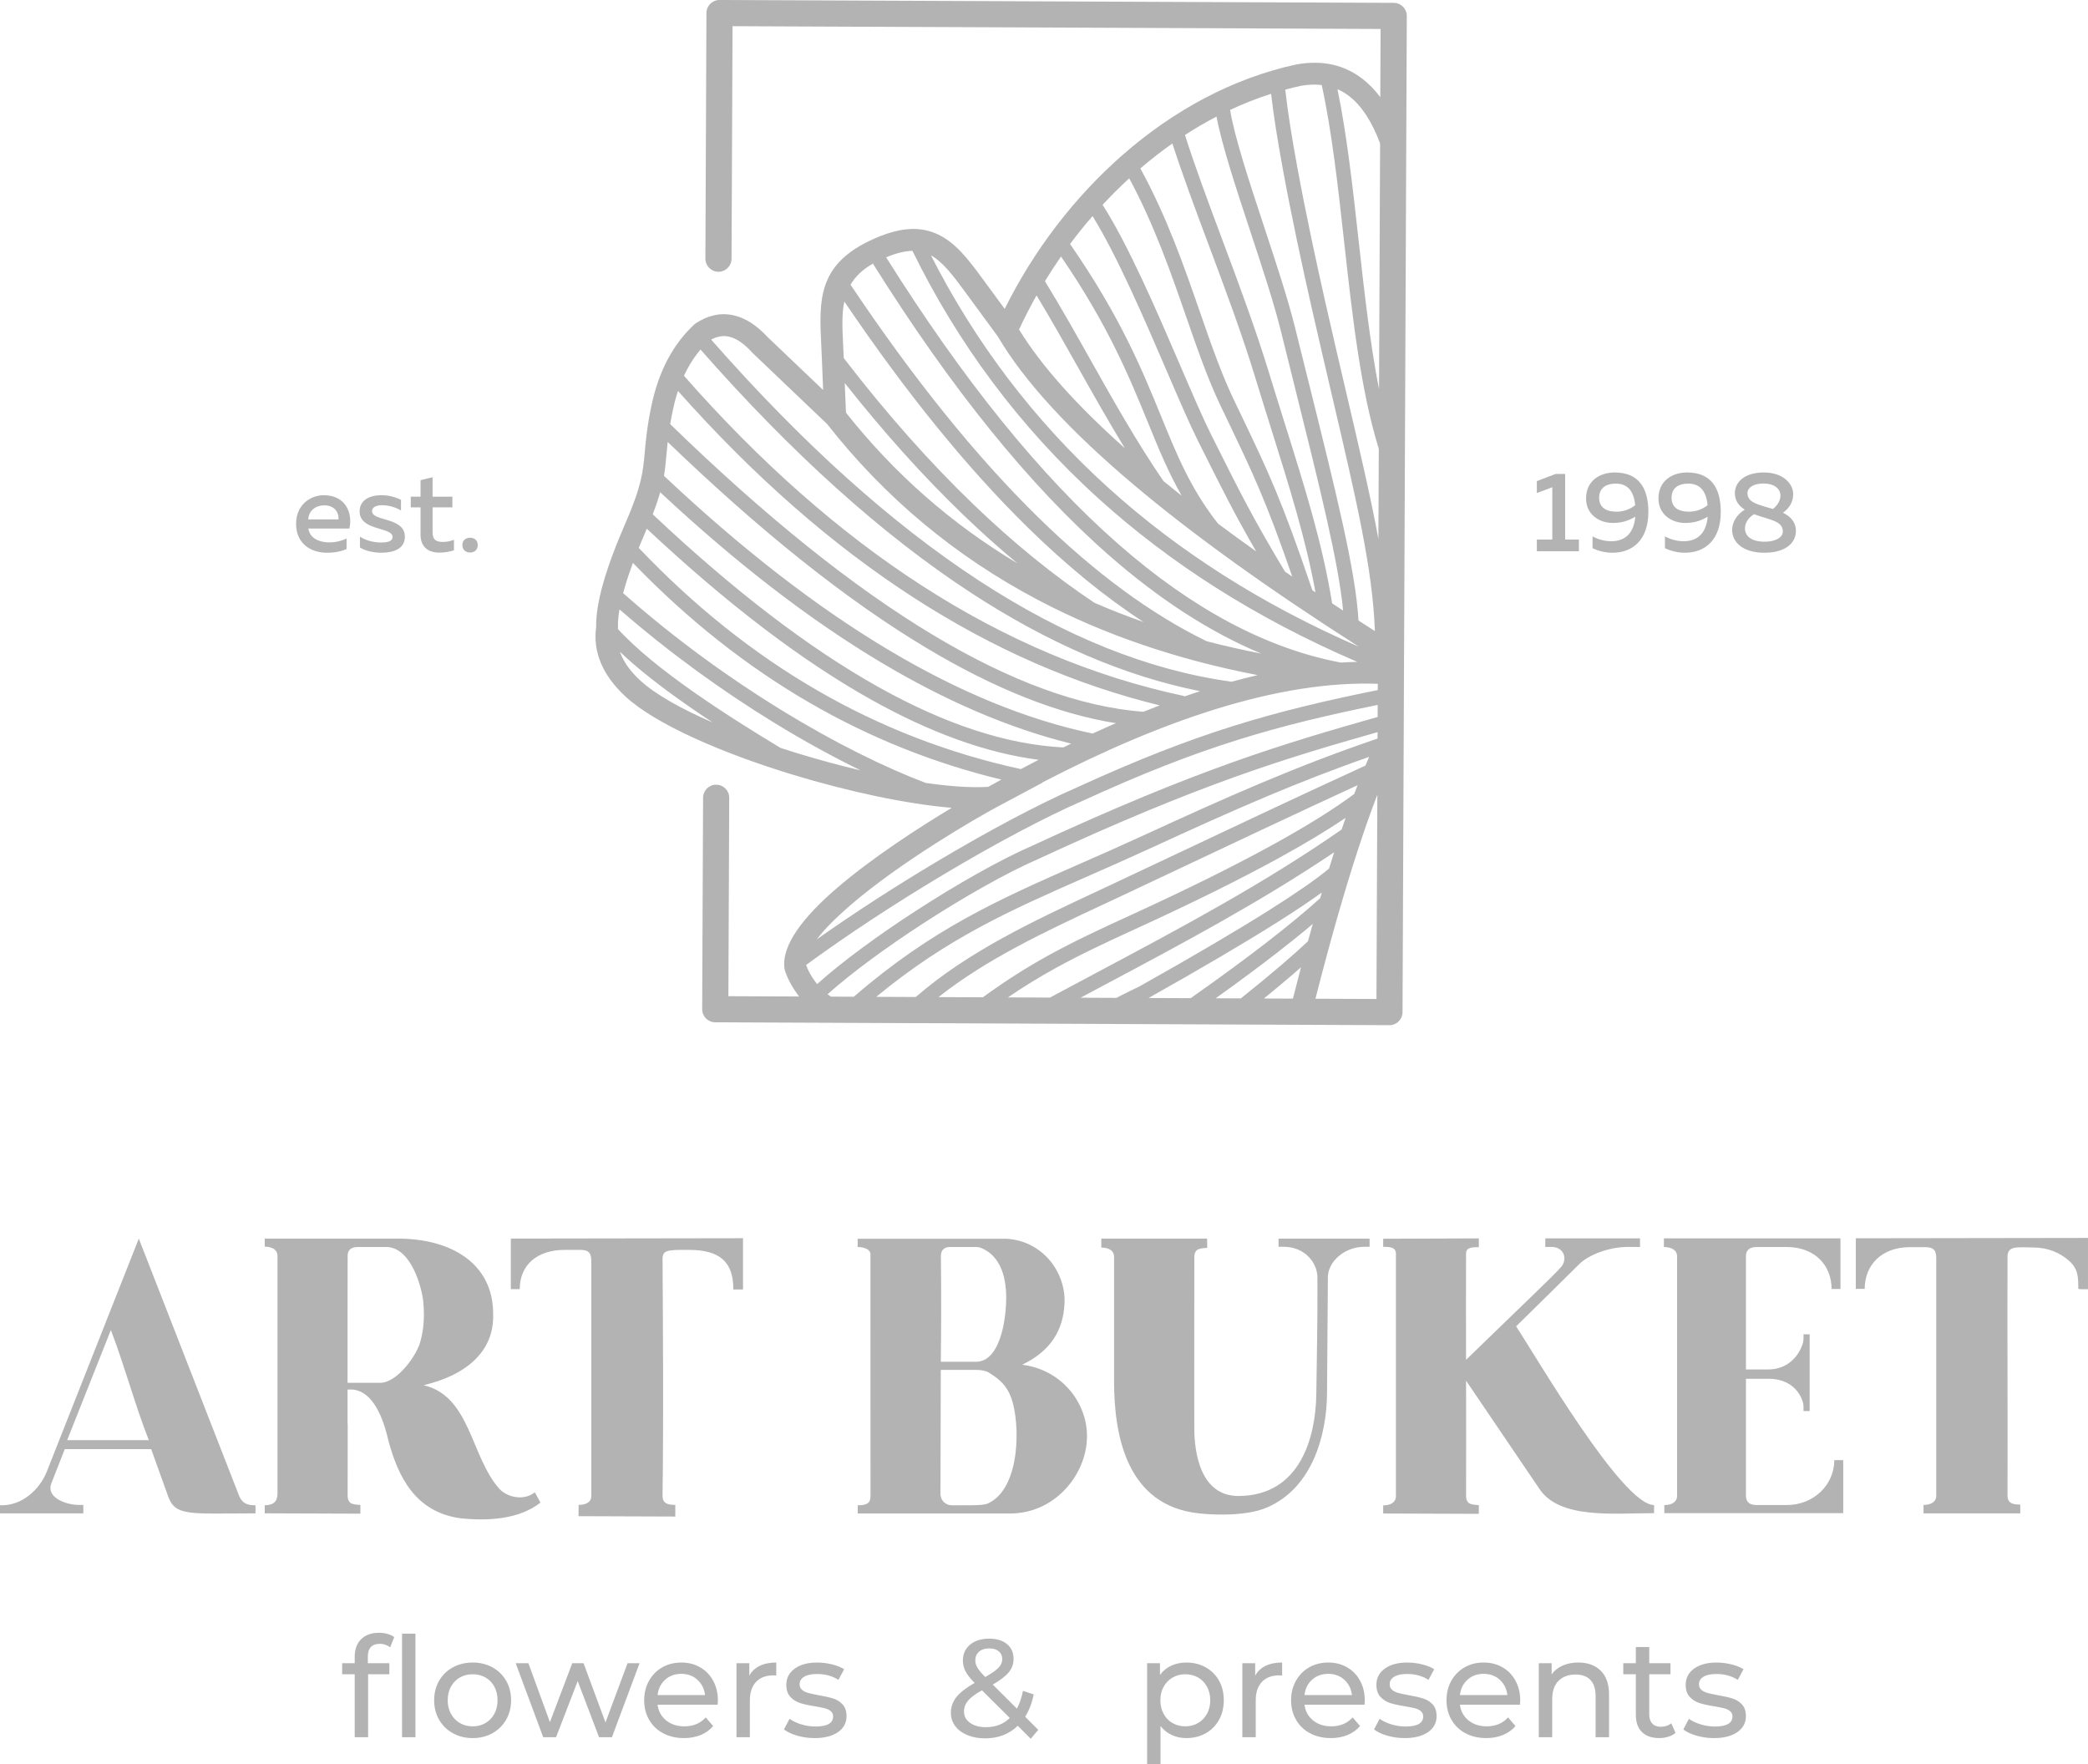
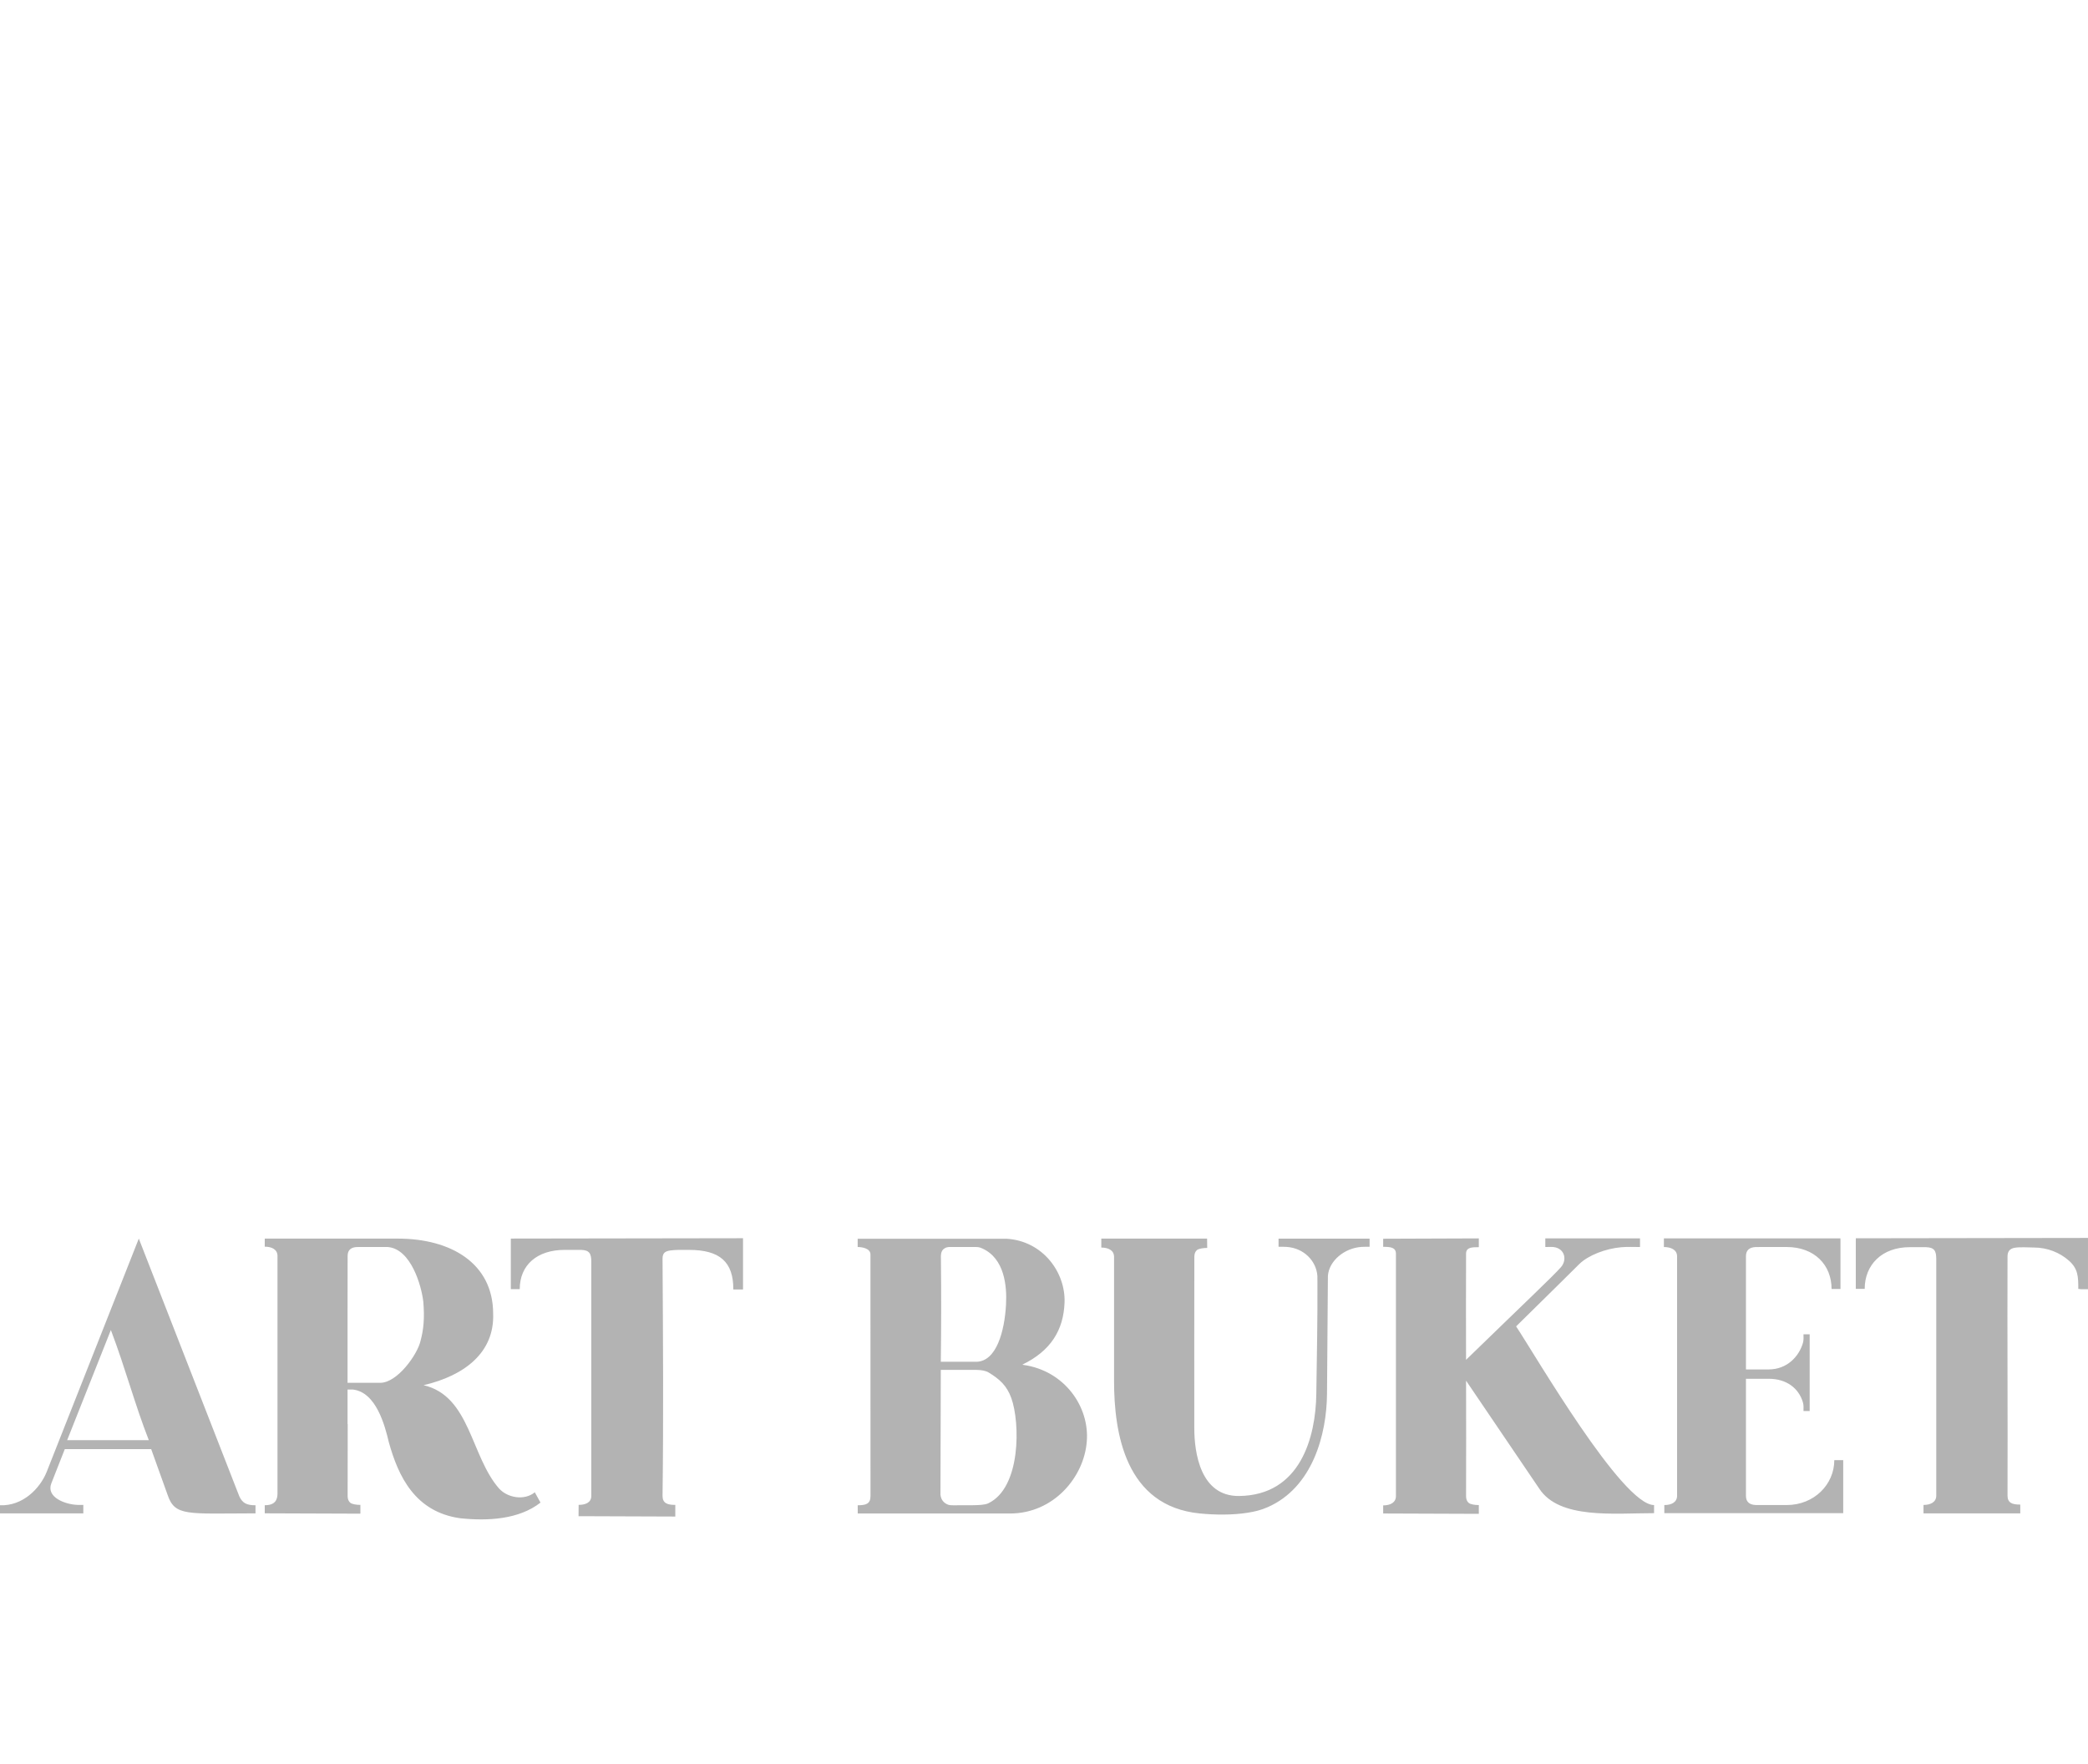
<svg xmlns="http://www.w3.org/2000/svg" xml:space="preserve" width="31.85mm" height="26.912mm" version="1.1" style="shape-rendering:geometricPrecision; text-rendering:geometricPrecision; image-rendering:optimizeQuality; fill-rule:evenodd; clip-rule:evenodd" viewBox="0 0 2742.99 2317.71">
  <defs>
    <style type="text/css"> .fil0 {fill:#B3B3B3} .fil1 {fill:#B3B3B3;fill-rule:nonzero} </style>
  </defs>
  <g id="Layer_x0020_1">
    <g id="_1437531070784">
      <path class="fil0" d="M-0 1988.02l0 -10.64c29.57,1.21 52.46,-21.67 61.35,-43.89l121 -306.41c87.91,225.43 131.87,338.15 131.87,338.15 4.24,9.72 10.46,12.2 21.44,12.15l0 10.64c-89.66,0.14 -105.86,4.19 -115.47,-24.27l-21.58 -60.13 -113.48 0 -17.66 44.89c-7.25,18.44 18.33,27.87 34.34,28.38 3.08,0.09 5.67,0 7.65,0 0,1.04 0,10.09 0,11.14 -34.9,0 -74.57,0 -109.46,0zm1568.94 -111.99c-0.06,-41 -0.09,-184.14 0.06,-225.14 0.04,-4.01 1.23,-6.92 3.51,-8.8 2.3,-1.88 8.8,-2.78 13.39,-2.78l-0.16 -12.23 -137.95 0c-0.34,0 -0.68,0 -1.02,0l0 11.78c9.43,0 16.66,3.75 16.76,12.03l0 0.57c0,55.42 0,107.09 0,162.53 0,68.44 14.81,164.6 112.78,174.17 20.02,1.96 42.8,2.2 62.55,-0.93 9.56,-1.5 17.57,-3.44 26.22,-7.22 59.24,-25.8 77.81,-95.48 78.21,-149.15 0.38,-49.99 0.8,-96.24 1.11,-146.22l0.07 -8.56c1.36,-19.52 21.34,-36.5 43.99,-38.08 2.57,-0.17 7.73,-0.23 10.77,-0.22 0,-1.25 0,-9.4 0,-10.64l-119.6 0c0,1.25 0,9.4 0,10.64 3.03,-0.02 8.2,0.04 10.77,0.22 22.64,1.57 38.87,18.55 40.23,38.08l0.07 8.46c0.28,47.35 -0.78,98.15 -1.47,146.62 -0.79,56.78 -20.88,133.16 -101.47,134.04 -50.74,0.55 -58.82,-56.7 -58.82,-89.16zm957.98 111.98c0.34,0 0.68,0 1.02,0l124.53 0.02 1.54 0.01 0 -11.55 -0.52 -0.01c-9.85,0 -16.14,-2.17 -16.23,-11.57 0.38,-107.48 -0.39,-207.06 0,-314.54 0.06,-5.98 2.61,-10.2 9.72,-11.3 7.79,-1.15 17.55,-0.28 24.73,-0.28 17.95,0 34.35,6.71 46.28,17.31 12.07,10.72 12.25,21.25 12.25,37.03l3.76 0.45 8.97 0 0 -67.37 -304.94 0.45 -0.09 3.75 0 0 0 62.72 11.7 0c0,-31.64 22.66,-54.78 59.05,-54.78 18.63,0.01 21.22,0.01 21.63,0.01 10.97,0.34 13.33,5 13.33,15.63l0 0 0 148.17 0 3.04 0 156.1 0 0 0 3.06 0 0.56c-0.09,8.29 -7.32,12.03 -16.75,12.03l0 11.08zm-1766.87 3.73c0.34,0 0.69,0 1.02,0l124.54 0.45 1.53 0.01 0 -15.31 -0.51 0c-9.85,0 -16.15,-2.19 -16.25,-11.58 1.34,-106.41 0.64,-203.2 0,-311.82 0.08,-6.57 2.35,-9.61 9.72,-10.76 7.8,-1.14 17.56,-0.83 24.74,-0.83 41.11,0 58.53,16.06 58.53,51.61l0 0.45 12.73 0 0 -67.38 -304.94 0.46 -0.09 0 0 66.48 11.7 0c0,-31.62 22.67,-51.62 59.05,-51.62 18.64,0 21.23,0.01 21.63,0.01 10.97,0.34 13.34,5 13.33,15.62l0.01 0 0 145.02 0 3.03 -0.01 156.11 0.01 3.06 0 0.56c-0.09,8.29 -7.21,11.57 -16.64,11.57l-0.12 14.86zm-412.25 -3.75c0.34,0 0.68,0 1.02,0l123.09 0.44 1.52 0 0 -11.54 -0.51 0c-4.58,0 -10.42,-0.9 -12.72,-2.78 -2.29,-1.89 -3.48,-4.78 -3.52,-8.8 0.11,-31.56 0.13,-63.1 0.1,-94.66l-0.21 0 0 -45.28c2.31,0 4.62,0 6.93,0 30.9,3.37 42.32,48.15 47.27,69.09 12.51,45.09 34.47,91.58 93.64,99.97 36.15,3.82 77.19,1.74 105.65,-20.55l-7.5 -13.53c-13.72,11.26 -35.58,7.29 -46.75,-4.74 -37.59,-42.61 -37.9,-121.67 -99.35,-135.95 53.7,-12.52 93.4,-42.85 91.39,-94.26 -0.24,-66.14 -55.8,-98.31 -125.21,-98.31l-51.75 -0.01c-43.05,0 -79.84,-0.03 -123.07,-0.03l-0.03 10.65c9.44,0 16.66,3.74 16.76,12.03l0 0.56 0 311.4 0 0c0,8.87 -3.29,15.65 -16.75,15.65l0 10.65zm108.77 -171.48l0 -78.49c-0.03,-30.69 -0.01,-57.62 0.1,-88.29 0.04,-4.01 1.23,-6.92 3.52,-8.8 2.03,-1.68 5,-2.69 8.84,-2.76l2 -0.03 38.39 0c30.72,2.51 44.36,51.3 46.71,72.04 1.71,20.9 0.5,35.82 -3.61,51 -3.88,17.91 -30.44,55.33 -52.94,55.33 -14.33,0 -28.67,0 -43.01,0zm1360.5 171.7c0.34,0 0.68,0 1.02,0l123.09 0.45 1.54 0 0 -11.55 -0.52 0c-4.59,0 -10.43,-0.9 -12.72,-2.79 -2.3,-1.88 -3.48,-4.78 -3.52,-8.8 0.19,-50.59 0.1,-101.2 0.01,-151.8l96.17 141.86c26.46,40.43 98.11,32.18 150.79,32.18 0,-1.27 0,-9.4 0,-10.65 -41.87,0 -155.75,-196.4 -181.23,-234.71 46.05,-45.07 75.43,-74.46 82.95,-81.83 12.03,-11.76 34.9,-20.34 54.95,-22.13 8.4,-0.75 16.83,-0.31 24.86,-0.31 0,-1.25 0,-10.08 0,-11.33 -39.46,0 -84.91,0 -124.38,0 0,1.25 0,10.08 0,11.33 5.62,0 9.65,-0.51 13.5,0.53 12.59,3.35 14.82,17 7.04,25.94 -9.93,11.41 -48.44,47.66 -124.69,121.76 -0.09,-49.5 -0.16,-90.04 0.03,-139.55 0.09,-8.1 7.16,-8.46 16.24,-8.46l0.52 0 0 -11.54 -124.63 0.45c-0.34,0 -0.67,0 -1.02,0l0 10.64c9.44,0 16.66,0.62 16.75,8.91l0 0.56 0 3.05 0 0 0 152.34 0 3.05 0 156.1 0 0 0 3.05 0 0.56c-0.09,8.29 -7.31,12.03 -16.75,12.03l0 10.66zm108.87 -196.87l0 -0.15 0 -0.23 0 -0.22 0 -0.21 0 -0.06 0 -0.13 0 -0.16 0 -0.01 0 -0.16 0 -0.08 0 -0.06 0 -0.13 0 -0.07 0 -0.03 0 -0.09 0 -0.12 0 -0.02 0 -0.03 0 1.95 0 -1.78 0 -0.14 0 1.92zm0 -0.73l0 -0.08 0 0.08zm0 -0.27l0 0 0 0zm0 -0.28l0 -0.05 0 0.05zm0 -0.26l0 -0.06 0 0.06zm0 -0.41l0 -0.03 0 -0.01 0 -0.01 0 -0.01 0 -0.02 0 -0.02 0 -0.11 0 -0.11 0 -0.09 0 -0.02 0 -0.11 0 -0.1 -0.01 -0.1 0 -0.11 0 -0.09 0 -0.09 0 -0.09 0 -0.1 0 -0.09 0 -0.09 0 -0.08 0 -0.09 0 -0.09 0 -0.08 0 -0.08 0 -0.08 0 -0.08 0 -0.07 0 -0.06 0 -0.07 0 -0.06 0 -0.05 0 -0.06 0 -0.07 0 -0.05 0 -0.04 0 -0.05 0 -0.04 0 -0.05 0 -0.03 0 -0.03 0 -0.04 0 -0.03 0 -0.03 0 -0.03 0 -0.03 0 -0.03 0 -0.03 0 -0.01 0 -0.03 0 -0.02 0 -0.01 0 -0.01 0 -0.01 0 -0.01 0 -0.01 0 0 0.01 3.03zm260.46 198.37c0.35,0 0.69,0 1.02,0l237.48 0 -3.49 0 0 -69.62 -11.7 0c0,31.62 -26.24,58.96 -62.63,58.96 -22.79,-0.01 -40.06,-0.01 -40.2,-0.01 -8.67,-0.3 -13.13,-4.05 -13.23,-11.98l0 -3.65 0 -150.23 30.01 0c23.37,0 39.33,12.51 44.77,30.78 1.2,4 0.82,7.45 0.82,11.57l8.11 0c0,-33.59 0,-67.17 0,-100.76l-8.11 0c0,4.13 0.38,7.57 -0.82,11.57 -5.43,18.28 -21.39,34.54 -44.77,34.54l-30.01 0 0 -145.16 0 -3.66c0.09,-7.92 4.56,-11.67 13.23,-11.96 0.15,-0.01 17.41,-0.02 40.2,-0.02 36.68,0 59.05,23.68 59.05,55.16l11.7 0 0 -62.73 0 0.01 -0.09 -3.76 -231.9 0 0 11.33c9.42,0 17.23,3.74 17.32,12.02l0 0.57 0 151.59 0 3.04c0,53.05 0,106.1 0,159.16l0 0.56c-0.09,8.29 -7.31,12.03 -16.75,12.03l0 10.66zm-1059.57 0.45c0.34,0 0.68,0 1.02,0 111.56,0 178.8,0 199.02,0 57.34,0 97.31,-47.93 100.82,-94.52 3.81,-45.64 -29.16,-93 -83.13,-100.66 -0.99,-0.27 -1.47,-0.4 -1.47,-0.4 37.16,-17.96 54.09,-45.23 55.4,-81.59 1.43,-39.38 -28.35,-80.99 -76.44,-83.78 -62.13,0 -128.84,0 -195.34,0l0 10.88c5.64,0 16.8,1.69 16.8,9.82 0.03,215.94 0.05,317 0.05,317 0.16,10.84 -6.27,12.42 -16.8,12.42l0.05 10.83zm155.36 -188.67c-30.84,0 -46.27,0 -46.27,0 -0.29,113.07 -0.45,163.76 -0.45,163.76 0.64,6.75 4.18,11.27 10.64,13.57 2.37,0.84 8.84,0.5 17.1,0.5 5.82,0 11.44,0.04 13.97,-0.02 8.54,-0.17 16.35,-0.28 21.19,-2.58 43.04,-20.59 41.8,-105.79 30.21,-138.12 -5.98,-16.68 -15.67,-25.04 -29.78,-33.66 -3.62,-2.21 -9.16,-3.37 -16.62,-3.46zm-46.26 -10.64c30.84,0 46.26,0 46.26,0 26.97,0 37.47,-40.55 39.4,-74.75 1.41,-25.26 -2.12,-60.78 -30.88,-74.01 -4.74,-2.18 -6.47,-2 -11.51,-2 -12.94,0 -22.14,0 -27.6,0 -4.38,0 -7.01,-0.51 -10.8,1.81 -5.49,3.37 -4.76,9.62 -4.7,15.54 0.5,47.2 0.4,86.22 -0.16,133.41zm-1040.43 102.99c-18.56,-47.3 -30.39,-93.46 -49.86,-144.71l-57.43 144.71 107.28 0z" />
-       <path class="fil1" d="M498.98 2159.4c-10.51,0 -15.77,5.68 -15.77,17.05l0 8.44 28.26 0 0 14.49 -27.9 0 0 82.73 -17.6 0 0 -82.73 -16.51 0 0 -14.49 16.51 0 0 -8.61c0,-9.67 2.82,-17.31 8.43,-22.93 5.63,-5.62 13.52,-8.44 23.67,-8.44 3.92,0 7.59,0.49 11.01,1.46 3.44,0.98 6.36,2.39 8.81,4.23l-5.32 13.38c-4.03,-3.06 -8.56,-4.58 -13.58,-4.58zm1752.54 123.83c-7.94,0 -15.59,-1.08 -22.93,-3.21 -7.34,-2.14 -13.08,-4.87 -17.24,-8.17l7.34 -13.93c4.27,3.06 9.48,5.5 15.59,7.34 6.11,1.83 12.29,2.76 18.53,2.76 15.42,0 23.12,-4.41 23.12,-13.21 0,-2.94 -1.04,-5.26 -3.12,-6.97 -2.08,-1.71 -4.68,-2.97 -7.79,-3.77 -3.12,-0.79 -7.55,-1.67 -13.3,-2.65 -7.83,-1.22 -14.22,-2.63 -19.18,-4.22 -4.94,-1.59 -9.2,-4.28 -12.74,-8.08 -3.55,-3.78 -5.32,-9.1 -5.32,-15.95 0,-8.8 3.67,-15.87 11.01,-21.19 7.34,-5.32 17.18,-7.98 29.53,-7.98 6.49,0 12.96,0.79 19.45,2.38 6.49,1.6 11.81,3.74 15.96,6.42l-7.53 13.94c-7.94,-5.13 -17.3,-7.7 -28.07,-7.7 -7.46,0 -13.13,1.21 -17.05,3.66 -3.92,2.45 -5.86,5.69 -5.86,9.73 0,3.17 1.09,5.68 3.3,7.51 2.2,1.83 4.92,3.19 8.16,4.04 3.25,0.86 7.79,1.83 13.67,2.94 7.83,1.34 14.16,2.78 18.99,4.31 4.83,1.52 8.96,4.13 12.38,7.79 3.44,3.67 5.14,8.81 5.14,15.42 0,8.8 -3.76,15.8 -11.27,21 -7.53,5.19 -17.77,7.8 -30.74,7.8zm-1723.37 -137.22l17.62 0 0 136.11 -17.62 0 0 -136.11zm92.82 137.22c-9.66,0 -18.34,-2.14 -26.05,-6.42 -7.7,-4.28 -13.73,-10.18 -18.06,-17.7 -4.34,-7.53 -6.51,-16.05 -6.51,-25.59 0,-9.55 2.17,-18.08 6.51,-25.6 4.33,-7.53 10.36,-13.39 18.06,-17.61 7.71,-4.22 16.39,-6.33 26.05,-6.33 9.66,0 18.31,2.11 25.97,6.33 7.63,4.22 13.63,10.09 17.97,17.61 4.33,7.52 6.5,16.04 6.5,25.6 0,9.53 -2.17,18.06 -6.5,25.59 -4.34,7.52 -10.34,13.42 -17.97,17.7 -7.66,4.28 -16.3,6.42 -25.97,6.42zm0 -15.42c6.24,0 11.83,-1.43 16.79,-4.31 4.95,-2.88 8.84,-6.91 11.64,-12.12 2.82,-5.19 4.23,-11.15 4.23,-17.87 0,-6.73 -1.41,-12.69 -4.23,-17.89 -2.8,-5.21 -6.69,-9.22 -11.64,-12.02 -4.95,-2.81 -10.55,-4.22 -16.79,-4.22 -6.24,0 -11.83,1.41 -16.79,4.22 -4.95,2.81 -8.86,6.81 -11.74,12.02 -2.88,5.19 -4.31,11.15 -4.31,17.89 0,6.72 1.44,12.68 4.31,17.87 2.88,5.21 6.79,9.24 11.74,12.12 4.95,2.88 10.55,4.31 16.79,4.31zm219.22 -82.92l-36.32 97.22 -16.88 0 -28.07 -73.74 -28.44 73.74 -16.87 0 -36.14 -97.22 16.69 0 28.25 77.42 29.35 -77.42 14.86 0 28.8 77.78 28.98 -77.78 15.78 0zm102.91 49.17c0,1.34 -0.12,3.12 -0.37,5.32l-78.88 0c1.1,8.56 4.86,15.44 11.28,20.64 6.42,5.19 14.4,7.79 23.94,7.79 11.62,0 20.97,-3.91 28.07,-11.74l9.72 11.37c-4.4,5.14 -9.88,9.05 -16.42,11.74 -6.54,2.7 -13.85,4.05 -21.92,4.05 -10.27,0 -19.39,-2.11 -27.34,-6.34 -7.94,-4.21 -14.09,-10.11 -18.43,-17.7 -4.34,-7.58 -6.51,-16.14 -6.51,-25.67 0,-9.42 2.11,-17.93 6.32,-25.5 4.22,-7.59 10.03,-13.49 17.43,-17.71 7.4,-4.22 15.74,-6.33 25.04,-6.33 9.29,0 17.58,2.11 24.86,6.33 7.28,4.22 12.96,10.12 17.05,17.71 4.11,7.57 6.15,16.26 6.15,26.04zm-48.06 -35.22c-8.45,0 -15.51,2.57 -21.19,7.7 -5.69,5.14 -9.03,11.86 -10.01,20.18l62.37 0c-0.97,-8.2 -4.31,-14.89 -9.99,-20.08 -5.69,-5.2 -12.75,-7.79 -21.19,-7.79zm89.33 2.38c3.07,-5.62 7.59,-9.9 13.57,-12.84 5.99,-2.94 13.27,-4.4 21.83,-4.4l0 17.06c-0.98,-0.13 -2.32,-0.19 -4.04,-0.19 -9.53,0 -17.03,2.85 -22.47,8.53 -5.43,5.68 -8.16,13.79 -8.16,24.3l0 48.43 -17.6 0 0 -97.22 16.87 0 0 16.33zm85.68 82.01c-7.95,0 -15.6,-1.08 -22.93,-3.21 -7.34,-2.14 -13.08,-4.87 -17.24,-8.17l7.34 -13.93c4.27,3.06 9.48,5.5 15.59,7.34 6.11,1.83 12.29,2.76 18.53,2.76 15.42,0 23.12,-4.41 23.12,-13.21 0,-2.94 -1.03,-5.26 -3.12,-6.97 -2.08,-1.71 -4.68,-2.97 -7.79,-3.77 -3.13,-0.79 -7.56,-1.67 -13.31,-2.65 -7.83,-1.22 -14.22,-2.63 -19.17,-4.22 -4.95,-1.59 -9.21,-4.28 -12.75,-8.08 -3.55,-3.78 -5.32,-9.1 -5.32,-15.95 0,-8.8 3.67,-15.87 11.01,-21.19 7.34,-5.32 17.18,-7.98 29.53,-7.98 6.49,0 12.97,0.79 19.45,2.38 6.49,1.6 11.81,3.74 15.96,6.42l-7.52 13.94c-7.95,-5.13 -17.31,-7.7 -28.07,-7.7 -7.47,0 -13.14,1.21 -17.06,3.66 -3.92,2.45 -5.86,5.69 -5.86,9.73 0,3.17 1.09,5.68 3.3,7.51 2.2,1.83 4.92,3.19 8.16,4.04 3.25,0.86 7.8,1.83 13.68,2.94 7.82,1.34 14.15,2.78 18.98,4.31 4.83,1.52 8.96,4.13 12.38,7.79 3.43,3.67 5.14,8.81 5.14,15.42 0,8.8 -3.77,15.8 -11.28,21 -7.53,5.19 -17.77,7.8 -30.73,7.8zm284.03 0.91l-17.06 -17.06c-11.37,11.01 -25.68,16.51 -42.92,16.51 -8.56,0 -16.27,-1.4 -23.11,-4.22 -6.86,-2.82 -12.2,-6.76 -16.05,-11.82 -3.86,-5.08 -5.78,-10.86 -5.78,-17.35 0,-7.82 2.42,-14.76 7.24,-20.82 4.83,-6.05 12.82,-12.26 23.94,-18.62 -5.62,-5.62 -9.6,-10.71 -11.92,-15.23 -2.33,-4.53 -3.49,-9.23 -3.49,-14.12 0,-8.69 3.15,-15.66 9.45,-20.91 6.3,-5.26 14.7,-7.89 25.22,-7.89 9.79,0 17.55,2.39 23.3,7.16 5.74,4.76 8.61,11.31 8.61,19.62 0,6.49 -2.1,12.3 -6.32,17.43 -4.22,5.13 -11.22,10.52 -21.01,16.14l31.74 31.56c3.68,-6.98 6.3,-14.74 7.9,-23.3l14.12 4.58c-2.2,11.26 -5.93,21.04 -11.2,29.36l17.24 17.24 -9.9 11.74zm-54.48 -118.7c-5.74,0 -10.24,1.44 -13.48,4.31 -3.25,2.88 -4.86,6.63 -4.86,11.28 0,3.31 0.88,6.49 2.65,9.54 1.77,3.05 5.23,7.22 10.36,12.47 8.45,-4.77 14.28,-8.86 17.52,-12.29 3.25,-3.43 4.87,-7.16 4.87,-11.19 0,-4.28 -1.5,-7.71 -4.5,-10.27 -3,-2.57 -7.18,-3.86 -12.57,-3.86zm-4.4 103.47c12.72,0 23.18,-4.04 31.37,-12.11l-36.51 -36.32c-8.8,4.88 -14.95,9.45 -18.44,13.66 -3.48,4.23 -5.23,8.97 -5.23,14.22 0,6.11 2.65,11.08 7.98,14.86 5.32,3.79 12.26,5.68 20.82,5.68zm263.3 -84.93c9.4,0 17.85,2.08 25.31,6.24 7.46,4.16 13.3,9.96 17.52,17.43 4.22,7.46 6.33,16.08 6.33,25.87 0,9.77 -2.11,18.43 -6.33,25.95 -4.22,7.52 -10.06,13.36 -17.52,17.52 -7.46,4.16 -15.91,6.24 -25.31,6.24 -6.97,0 -13.37,-1.35 -19.18,-4.05 -5.8,-2.69 -10.72,-6.6 -14.76,-11.74l0 50.27 -17.6 0 0 -132.82 16.87 0 0 15.42c3.92,-5.38 8.86,-9.45 14.86,-12.2 5.99,-2.75 12.6,-4.13 19.82,-4.13zm-1.47 83.83c6.24,0 11.83,-1.43 16.79,-4.31 4.95,-2.88 8.87,-6.91 11.75,-12.12 2.87,-5.19 4.31,-11.15 4.31,-17.87 0,-6.73 -1.44,-12.69 -4.31,-17.89 -2.88,-5.21 -6.8,-9.22 -11.75,-12.02 -4.95,-2.81 -10.54,-4.22 -16.79,-4.22 -6.11,0 -11.64,1.44 -16.6,4.31 -4.94,2.88 -8.86,6.88 -11.74,12.01 -2.88,5.13 -4.31,11.07 -4.31,17.8 0,6.72 1.41,12.68 4.23,17.87 2.81,5.21 6.72,9.24 11.74,12.12 5.01,2.88 10.58,4.31 16.69,4.31zm91.9 -66.59c3.07,-5.62 7.59,-9.9 13.57,-12.84 5.99,-2.94 13.27,-4.4 21.83,-4.4l0 17.06c-0.98,-0.13 -2.32,-0.19 -4.04,-0.19 -9.53,0 -17.03,2.85 -22.46,8.53 -5.44,5.68 -8.17,13.79 -8.17,24.3l0 48.43 -17.6 0 0 -97.22 16.87 0 0 16.33zm144.01 32.84c0,1.34 -0.12,3.12 -0.37,5.32l-78.88 0c1.1,8.56 4.87,15.44 11.28,20.64 6.42,5.19 14.41,7.79 23.94,7.79 11.63,0 20.97,-3.91 28.07,-11.74l9.72 11.37c-4.4,5.14 -9.88,9.05 -16.42,11.74 -6.53,2.7 -13.85,4.05 -21.92,4.05 -10.27,0 -19.39,-2.11 -27.33,-6.34 -7.95,-4.21 -14.1,-10.11 -18.44,-17.7 -4.34,-7.58 -6.51,-16.14 -6.51,-25.67 0,-9.42 2.11,-17.93 6.33,-25.5 4.21,-7.59 10.02,-13.49 17.42,-17.71 7.41,-4.22 15.74,-6.33 25.04,-6.33 9.29,0 17.58,2.11 24.86,6.33 7.28,4.22 12.96,10.12 17.06,17.71 4.1,7.57 6.14,16.26 6.14,26.04zm-48.06 -35.22c-8.44,0 -15.51,2.57 -21.19,7.7 -5.69,5.14 -9.03,11.86 -10.01,20.18l62.37 0c-0.97,-8.2 -4.31,-14.89 -9.99,-20.08 -5.69,-5.2 -12.75,-7.79 -21.19,-7.79zm100.34 84.38c-7.95,0 -15.6,-1.08 -22.93,-3.21 -7.34,-2.14 -13.08,-4.87 -17.25,-8.17l7.35 -13.93c4.27,3.06 9.48,5.5 15.59,7.34 6.11,1.83 12.29,2.76 18.53,2.76 15.42,0 23.12,-4.41 23.12,-13.21 0,-2.94 -1.04,-5.26 -3.12,-6.97 -2.08,-1.71 -4.68,-2.97 -7.79,-3.77 -3.13,-0.79 -7.56,-1.67 -13.31,-2.65 -7.83,-1.22 -14.22,-2.63 -19.17,-4.22 -4.95,-1.59 -9.21,-4.28 -12.75,-8.08 -3.55,-3.78 -5.32,-9.1 -5.32,-15.95 0,-8.8 3.67,-15.87 11.01,-21.19 7.34,-5.32 17.18,-7.98 29.53,-7.98 6.49,0 12.97,0.79 19.45,2.38 6.49,1.6 11.81,3.74 15.96,6.42l-7.53 13.94c-7.94,-5.13 -17.3,-7.7 -28.06,-7.7 -7.47,0 -13.15,1.21 -17.06,3.66 -3.92,2.45 -5.86,5.69 -5.86,9.73 0,3.17 1.09,5.68 3.3,7.51 2.2,1.83 4.92,3.19 8.16,4.04 3.25,0.86 7.8,1.83 13.68,2.94 7.82,1.34 14.15,2.78 18.97,4.31 4.84,1.52 8.97,4.13 12.38,7.79 3.44,3.67 5.15,8.81 5.15,15.42 0,8.8 -3.77,15.8 -11.28,21 -7.53,5.19 -17.77,7.8 -30.73,7.8zm151.89 -49.17c0,1.34 -0.12,3.12 -0.37,5.32l-78.88 0c1.1,8.56 4.87,15.44 11.28,20.64 6.42,5.19 14.41,7.79 23.94,7.79 11.63,0 20.97,-3.91 28.07,-11.74l9.72 11.37c-4.4,5.14 -9.88,9.05 -16.42,11.74 -6.54,2.7 -13.85,4.05 -21.92,4.05 -10.27,0 -19.39,-2.11 -27.34,-6.34 -7.94,-4.21 -14.09,-10.11 -18.43,-17.7 -4.34,-7.58 -6.51,-16.14 -6.51,-25.67 0,-9.42 2.11,-17.93 6.32,-25.5 4.22,-7.59 10.03,-13.49 17.43,-17.71 7.4,-4.22 15.74,-6.33 25.04,-6.33 9.29,0 17.58,2.11 24.86,6.33 7.28,4.22 12.96,10.12 17.06,17.71 4.1,7.57 6.14,16.26 6.14,26.04zm-48.06 -35.22c-8.44,0 -15.51,2.57 -21.19,7.7 -5.69,5.14 -9.03,11.86 -10.01,20.18l62.37 0c-0.96,-8.2 -4.31,-14.89 -9.99,-20.08 -5.69,-5.2 -12.75,-7.79 -21.19,-7.79zm124.36 -14.86c12.36,0 22.18,3.58 29.45,10.73 7.28,7.16 10.91,17.65 10.91,31.46l0 55.95 -17.62 0 0 -53.93c0,-9.41 -2.26,-16.5 -6.78,-21.27 -4.53,-4.77 -11.01,-7.16 -19.45,-7.16 -9.53,0 -17.06,2.78 -22.56,8.35 -5.5,5.56 -8.26,13.55 -8.26,23.93l0 50.08 -17.6 0 0 -97.22 16.87 0 0 14.68c3.55,-5.02 8.35,-8.87 14.41,-11.56 6.05,-2.69 12.93,-4.04 20.63,-4.04zm127.68 92.45c-2.57,2.2 -5.74,3.88 -9.53,5.05 -3.8,1.16 -7.72,1.75 -11.75,1.75 -9.77,0 -17.36,-2.64 -22.75,-7.9 -5.38,-5.25 -8.07,-12.77 -8.07,-22.56l0 -53.38 -16.51 0 0 -14.49 16.51 0 0 -21.28 17.6 0 0 21.28 27.9 0 0 14.49 -27.9 0 0 52.65c0,5.26 1.32,9.3 3.95,12.11 2.63,2.82 6.39,4.22 11.28,4.22 5.38,0 9.96,-1.52 13.75,-4.59l5.5 12.66z" />
      <g>
-         <path class="fil1" d="M1809.37 1044.02c-8.44,21.98 -17.02,46.34 -25.74,73.08 -17.91,54.96 -36.44,119.93 -55.55,194.88l80.15 0.34 1.15 -268.31zm-875.16 -597.92c119.69,136.15 237.11,241.79 352.23,316.86 112.74,73.53 223.27,117.72 331.54,132.57 11.56,-3.18 22.96,-6.06 34.19,-8.66 -106.33,-20.51 -202.46,-53.39 -288.4,-98.66 -108.76,-57.28 -201.14,-134.34 -277.14,-231.13l-98.01 -93.45 -0.67 -0.77c-10.68,-11.72 -20.94,-18.64 -30.74,-20.71 -7.43,-1.57 -15.11,-0.26 -22.99,3.95zm642.33 461.85c-98.59,-19.62 -198.79,-62.6 -300.57,-128.98 -116.44,-75.95 -235.03,-182.56 -355.74,-319.82 -6.74,7.98 -12.69,16.85 -17.84,26.63 -1.35,2.55 -2.64,5.15 -3.87,7.82 100.11,113.9 204.25,205.77 312.43,275.59 110.64,71.43 225.52,119.81 344.6,145.13l-0.16 0.72c7.11,-2.46 14.16,-4.83 21.15,-7.1zm-465.19 -365.87c63.4,80.09 138.49,146.08 225.26,197.97 -23.65,-19.62 -47.16,-40.66 -70.55,-63.13 -52.66,-50.6 -104.78,-108.52 -156.31,-173.78l1.59 38.94zm326.4 249.78c20.95,9.1 42.47,17.53 64.55,25.29 -50.48,-32.88 -101.22,-74.32 -152.24,-124.34 -79.51,-77.94 -159.82,-176.89 -240.9,-296.78 -3.51,16.85 -2.58,35.8 -1.56,56.38l0.66 14.08 0.16 3.88c56.23,73.07 113.19,137.32 170.88,192.74 52.28,50.23 105.1,93.14 158.45,128.74zm147.52 50.52c23.3,6.06 47.16,11.46 71.57,16.18 -67.31,-28.08 -134.07,-71.35 -200.31,-129.4 -104.33,-91.42 -207.53,-219.63 -309.79,-382.85 -14.05,7.96 -23.33,17.25 -29.39,27.7 82.86,123.79 164.91,225.52 246.11,305.13 74.76,73.28 148.7,127.7 221.81,163.24zm-287.04 191.26c5.77,-3.22 11.52,-6.41 17.24,-9.53 -88.69,-21.44 -172.51,-55 -251.46,-100.67 -82.97,-48 -160.5,-109.34 -232.56,-184 -4.56,12.34 -8.35,23.8 -11.35,34.37 -0.53,1.83 -1.02,3.63 -1.49,5.39 68.89,60.83 140.57,112.3 207.81,153.57 71.05,43.6 137.13,75.84 189.76,95.74 31.87,4.57 60.15,6.53 82.06,5.13zm42.84 -23.32c7.85,-4.16 15.64,-8.22 23.38,-12.2 -68.28,-8.82 -141.66,-35.19 -220.14,-79.12 -91.16,-51.04 -189.39,-125.87 -294.61,-224.45l-1.47 3.43c-3.26,7.49 -6.31,14.74 -9.14,21.73 72.6,76.35 150.77,138.74 234.48,187.16 83.53,48.33 172.71,82.82 267.5,103.45zm55.83 -28.46l10.3 -5c-80.98,-19.99 -164.55,-55.74 -250.68,-107.22 -93.32,-55.78 -189.73,-130.12 -289.22,-223.01 -2.38,8.41 -5.54,17.85 -9.84,28.96 106.1,100 204.84,175.58 296.18,226.71 88.1,49.32 169.2,75.84 243.26,79.55zm38.45 -18.23c10.28,-4.71 20.48,-9.25 30.57,-13.62 -76.38,-12.19 -159.64,-45.3 -249.77,-99.35 -103.79,-62.24 -216.8,-152.28 -339.03,-270.1 -0.63,5.7 -1.09,10.89 -1.53,15.83 -0.88,9.86 -1.67,18.84 -3.36,28.65 101.31,95.46 199.35,171.51 294.1,228.15 92.89,55.53 182.58,92.35 269.03,110.44zm66.51 -28.58c7.29,-2.91 14.5,-5.73 21.67,-8.44 -111.42,-27.17 -219.07,-74.29 -322.95,-141.35 -107.31,-69.27 -210.62,-159.84 -309.92,-271.67 -2.51,7.59 -4.67,15.57 -6.47,23.96 -1.53,7.16 -2.77,13.63 -3.78,19.55 125.15,121.68 240.33,214.09 345.54,277.19 101.28,60.74 193.26,94.32 275.91,100.76zm259.51 -64.69c7.31,-0.46 14.53,-0.76 21.66,-0.9 -133.87,-57.51 -246.22,-129.9 -339.25,-213.97 -105.39,-95.24 -186,-205.43 -245.13,-325.95 -9.69,0.19 -20.98,2.82 -34.54,8.45 100.86,160.73 202.5,286.9 305.07,376.78 96.65,84.69 194.01,137.04 292.2,155.6zm23.93 -20.74c-119.61,-76.41 -218.12,-147.25 -295.51,-212.49 -84.95,-71.63 -144.64,-136.72 -179.06,-195.27l-43.35 -59.08c-15.63,-21.29 -29.07,-38.87 -44.43,-47.39 57.39,112.84 134.32,216.14 233.63,305.89 90.31,81.61 199.17,152.06 328.72,208.33zm-446.58 -416.78c28.87,47.16 75.21,99.16 139.04,156 -21.52,-35.07 -41.56,-70.72 -61.44,-106.05 -17.98,-31.99 -35.84,-63.74 -54.62,-94.7 -8.31,14.71 -15.98,29.66 -22.98,44.75zm189.7 199.15c7.79,6.36 15.77,12.77 23.95,19.23 -17.62,-30.76 -30.43,-62.11 -44.57,-96.78 -23.9,-58.51 -51.73,-126.67 -113.92,-217.46 -7.41,10.62 -14.48,21.44 -21.18,32.4 20.77,33.76 40.46,68.77 60.3,104.07 29.88,53.15 60.15,106.97 95.42,158.54zm71.79 55.95c16.04,11.97 32.71,24.12 50.04,36.45 -27.76,-47.95 -43.61,-79.63 -73.15,-138.65l-3.33 -6.65c-11.02,-22.01 -25,-54.5 -40.77,-91.14 -29.59,-68.79 -65.54,-152.3 -97.74,-204.09 -10.31,11.88 -20.15,24.12 -29.52,36.68 66.16,95.38 95.05,166.15 119.78,226.71 21.01,51.48 38.97,95.43 74.7,140.7zm87.82 62.89l9.59 6.59c-34.73,-100.26 -50.66,-133.53 -86.41,-208.21l-8.19 -17.11c-16.37,-34.27 -30.05,-73.66 -44.67,-115.8 -20.05,-57.8 -41.93,-120.85 -74.9,-182.05 -12.12,11.12 -23.79,22.75 -34.97,34.83 33.95,52.95 71.4,139.98 102.1,211.31 15.8,36.71 29.81,69.26 40.26,90.15l3.33 6.65c36.09,72.1 51.61,103.12 93.85,173.65zm35.99 24.47l4.13 2.77c-12.78,-70.06 -34.04,-137.78 -58.31,-215.11 -6.57,-20.94 -13.37,-42.56 -21.04,-67.73 -17.34,-56.82 -39.76,-116.82 -61.21,-174.19 -17.5,-46.81 -34.35,-91.9 -47.41,-132.54 -14.51,10.2 -28.56,21.14 -42.08,32.74 34.96,63.88 57.6,129.11 78.31,188.79 14.42,41.55 27.9,80.4 43.89,113.86l8.19 17.12c38.87,81.18 54.54,113.92 95.52,234.29zm26.01 17.29l14.43 9.47c-6.14,-63.65 -30.21,-160.24 -65.26,-300.85l-16.58 -66.67c-9.09,-36.71 -24.65,-83.81 -40.09,-130.6 -18.68,-56.61 -37.23,-112.78 -44.4,-150.77 -14.17,7.36 -27.97,15.43 -41.43,24.14 13.11,41.47 30.62,88.31 48.81,137 21.5,57.5 43.97,117.64 61.59,175.36 6.65,21.81 13.97,45.11 21.01,67.57 26.47,84.31 49.37,157.26 61.9,235.32zm34.63 22.58c7.1,4.57 14.28,9.17 21.53,13.8 -2.79,-80.28 -24.24,-172.01 -55.86,-307.14 -8.6,-36.78 -17.97,-76.8 -28.26,-122.28 -11.08,-48.95 -25.34,-115.07 -36.51,-175.77 -6.81,-37.04 -12.53,-72.23 -15.73,-100.54 -18.4,5.87 -36.38,12.96 -53.87,21.15 5.97,36.12 25.29,94.62 44.75,153.58 15.59,47.2 31.27,94.72 40.5,131.98l16.59 66.67c37.97,152.4 63.15,253.49 66.86,318.55zm25.48 16.31l0.14 0.09 0 -0.09 -0.14 0.01zm-0.15 66.8c-63.14,-2.27 -134.21,8.85 -213.19,33.36 -69.85,21.67 -145.76,53.78 -227.68,96.34l0.84 -0.07 -60.79 32.46c-23.9,12.76 -124.82,70.8 -191.99,128.75 -18.17,15.67 -33.76,31.05 -44.25,44.92 49.51,-35 103.39,-69.69 155.6,-100.88 69.78,-41.7 136.5,-77.07 185.74,-98.52 78.99,-36.2 143.41,-61.39 206.89,-81.25 59.92,-18.75 119.03,-32.79 188.78,-46.89l0.04 -8.22zm-760.15 410.78c-10.36,-13.26 -16.94,-27.35 -19.03,-35.5l-0.28 -1.72c-3.99,-30.83 26.05,-68.25 67.99,-104.43 46.64,-40.23 108.69,-80.32 151.75,-106.22 -58.93,-4.91 -135.61,-21.25 -208.67,-43.48 -92.65,-28.19 -180.36,-66.18 -220.02,-102.81l0 -0.05c-14.96,-13.85 -25.66,-28.38 -32.08,-43.6 -6.48,-15.34 -8.59,-31.22 -6.32,-47.62 -0.3,-15.66 2.8,-34.9 9.28,-57.69 6.38,-22.46 16.22,-48.94 29.49,-79.41 21.18,-48.72 22.86,-67.49 25.1,-92.68 1.42,-15.95 3.06,-34.29 9.07,-62.31 4.72,-21.99 11.68,-41.71 20.87,-59.13 9.34,-17.7 20.98,-33.04 34.91,-46.01l0.85 -0.79 0.95 -0.64c16.18,-10.81 32.66,-14.45 49.39,-10.9 15.59,3.3 30.72,12.88 45.35,28.74l72.93 69.51 -1.82 -44.62 -0.64 -13.85c-2.83,-57.38 -5.15,-104.4 62.55,-137.07 39.87,-19.27 67.77,-19.89 91.29,-8.59 22.67,10.89 38.95,31.95 57.81,57.65l29.32 39.94c37.16,-75.07 90.48,-146.02 155.5,-202.78 65.6,-57.25 143.12,-100.15 228.04,-118.44l0.55 -0.07c33.28,-5.79 61.91,0.57 85.88,19.04 8.49,6.55 16.31,14.61 23.44,24.15l0.39 -89.64 -851.34 -3.64 -1.31 305.43c0,9.49 -7.71,17.17 -17.19,17.17 -9.49,-0.01 -17.17,-7.71 -17.16,-17.2l1.38 -322.67c0.01,-9.48 7.71,-17.16 17.2,-17.16l885.68 3.79c9.49,0.01 17.17,7.71 17.17,17.2l-5.6 1308.6c-0.01,9.48 -7.71,17.17 -17.2,17.16l-885.69 -3.79c-9.48,0 -17.17,-7.71 -17.16,-17.19l1.19 -277.78c0,-9.48 7.71,-17.16 17.19,-17.16 9.48,0.01 17.17,7.71 17.16,17.2l-1.11 260.65 92.96 0.4zm41.87 0.18l29.95 0.13c103.28,-89.44 190.89,-127.97 298.72,-175.36 24.98,-10.98 51.07,-22.45 79.29,-35.42 54.09,-24.86 104.82,-47.99 157.02,-69.96 49.02,-20.63 98.79,-40 152.87,-58.38l0.12 -0.24 0.03 -8.26c-121.1,34.51 -231.49,67.35 -445.56,166.6l-0.22 0.1c-40.45,17.51 -97.28,49.56 -152.05,85.16 -47,30.56 -92.45,63.7 -124.72,92.5 1.46,1.11 2.99,2.16 4.55,3.13zm59.42 0.25l51.96 0.22c68.38,-59.55 154.63,-99.82 236.95,-138.25l62.36 -29.35c114.47,-54.04 214.11,-101.11 291.36,-136.4 1.63,-3.89 3.25,-7.71 4.87,-11.43 -47.34,16.54 -91.31,33.79 -134.52,51.97 -51.25,21.57 -102.11,44.75 -156.45,69.73 -27.56,12.68 -54.13,24.36 -79.57,35.53 -100.34,44.1 -182.94,80.41 -276.96,157.98zm81.76 0.35l58.33 0.25c30.26,-22.1 57.83,-39.41 86.11,-55.02 33.02,-18.22 67.14,-34.17 107.72,-52.73 73.14,-33.46 135.08,-64.14 185.83,-92.01 45.1,-24.78 81.17,-47.23 108.2,-67.37 1.46,-3.89 2.92,-7.73 4.37,-11.49 -74.39,34.21 -167.35,78.09 -272.91,127.93l-32.11 15.17 -30.32 14.19c-74.21,34.65 -151.65,70.82 -215.21,121.08zm91.22 0.4l55.2 0.23c19.4,-10.41 40.07,-21.42 60.6,-32.35 112.7,-59.99 220.26,-117.26 322.58,-188.42 1.76,-5.2 3.51,-10.31 5.25,-15.32 -24.21,16.35 -53.43,33.92 -87.67,52.73 -50.98,28.01 -113.36,58.89 -187.1,92.63 -40.06,18.34 -73.75,34.08 -106.44,52.12 -20.78,11.46 -41.12,23.84 -62.41,38.38zm95.44 0.4l47.1 0.21 6.58 -3.39c7.76,-3.95 15.67,-7.85 23.74,-11.69 70.54,-39.61 127.41,-73.03 170.57,-100.26 35.73,-22.54 61.87,-40.7 78.39,-54.47 2.26,-7.29 4.5,-14.43 6.74,-21.44 -96.92,65.28 -198.1,119.15 -303.78,175.41l-29.33 15.63zm89.31 0.38l55.35 0.24c38.07,-26.81 71.5,-51.36 100.29,-73.64 27.57,-21.33 50.82,-40.55 69.73,-57.62l2.2 -7.54c-15.57,11.29 -35.15,24.37 -58.73,39.25 -42.79,26.99 -99.08,60.11 -168.85,99.31zm88.16 0.38l33.09 0.15c20.52,-16.43 38.45,-31.22 53.76,-44.32 13.67,-11.7 25.16,-21.97 34.44,-30.79 2.1,-7.68 4.19,-15.25 6.28,-22.69 -14.36,12.13 -30.49,25.13 -48.38,38.98 -23.34,18.06 -49.74,37.62 -79.19,58.68zm63.4 0.28l38.08 0.16c3.57,-14.06 7.11,-27.78 10.63,-41.17 -4.06,3.57 -8.32,7.27 -12.82,11.11 -10.64,9.11 -22.62,19.08 -35.9,29.89zm149.38 -369.86l0.07 -15.79c-67.37,13.7 -124.82,27.43 -183.01,45.64 -62.86,19.67 -126.6,44.59 -204.67,80.36l-0.15 0.05c-48.61,21.16 -114.62,56.16 -183.75,97.47 -60.48,36.14 -123.44,77.18 -179.3,118.07 1.81,5.86 6.75,15.58 14.5,25.1 33.1,-29.68 79.81,-63.78 128.02,-95.13 55.77,-36.26 113.66,-68.89 154.87,-86.73 218.37,-101.23 329.49,-133.75 453.42,-169.03zm1 -233.78l0.51 -118.56c-23.86,-76.5 -34.72,-174.36 -45.45,-271.16 -8.07,-72.83 -16.08,-145.07 -29.51,-206.63 -8.41,-0.97 -17.4,-0.65 -26.93,0.96 -7.04,1.52 -14.04,3.21 -20.97,5.09 3.07,28.31 8.9,64.4 15.93,102.62 11.18,60.73 25.34,126.47 36.34,175.03 9.83,43.45 19.44,84.46 28.24,122.13 17.52,74.88 31.93,136.52 41.85,190.51zm0.84 -196.84l1.38 -322.76c-10.71,-28.81 -24.3,-49.56 -40.74,-62.23 -4.77,-3.69 -9.85,-6.68 -15.22,-9.02 12.4,60.19 20.06,129.32 27.78,198.98 7.44,67.14 14.95,134.8 26.8,195.03zm-999.93 315c23.84,26.36 59.98,55.08 99.3,82.69 37.84,26.57 78.68,52.12 114.43,73.64 8.09,2.64 16.26,5.21 24.48,7.71 26.84,8.16 54.09,15.52 80.66,21.76 -35.55,-17.33 -74.1,-38.37 -114.14,-62.93 -65.65,-40.29 -135.38,-90.08 -202.61,-148.57 -1.53,8.91 -2.2,16.71 -2,23.42l0.04 1.2 -0.17 1.09zm124.62 122.96c-12.2,-8.04 -24.37,-16.29 -36.28,-24.66 -32.04,-22.5 -62.13,-45.83 -85.67,-68.32 0.46,1.32 0.96,2.64 1.52,3.94 4.82,11.44 13.2,22.68 25.1,33.7 19.92,18.38 53.96,37.42 95.32,55.33z" />
-         <path class="fil1" d="M388.96 688.32c0,25.24 18.67,37.78 40.62,37.78 10.01,0 19.12,-1.79 25.69,-4.93l0 -13.74c-6.12,2.98 -14.04,5.07 -22.7,5.07 -13.14,0 -25.69,-5.37 -27.48,-18.22l53.92 0c4.62,-20.76 -5.23,-43.76 -33.75,-43.76 -16.59,0 -36.3,11.8 -36.3,37.79zm55.71 -5.98l-39.73 0c0.59,-12.1 10.31,-18.52 21.06,-18.52 15.68,0 19.57,12.25 18.67,18.52zm27.76 -10.46c0,25.69 43.32,20.16 43.32,33.46 0,5.82 -6.57,7.32 -15.54,7.32 -8.96,0 -19.86,-2.7 -27.33,-7.62l0 14.19c7.02,4.33 17.62,6.86 28.08,6.86 16.28,0 30.92,-5.22 30.92,-21.06 0,-26.14 -43.16,-19.71 -43.16,-33.61 0,-5.82 6.86,-7.77 13.29,-7.77 8.52,0 18.82,2.99 24.79,7.03l0 -14.05c-7.02,-3.58 -15.98,-6.12 -25.84,-6.12 -14.19,0 -28.53,5.68 -28.53,21.36zm80.04 -41.07l0 21.66 -12.85 0 0 14.04 12.85 0 0 35.84c0,16.73 10.76,23.6 24.64,23.6 7.02,0 13.89,-1.2 19.27,-3.13l0 -13.75c-4.48,1.8 -9.26,2.84 -14.49,2.84 -9.26,0 -13.59,-3.13 -13.59,-12.55l0 -32.86 25.98 0 0 -14.04 -25.98 0 0 -25.54 -15.83 3.88zm75.11 85.13c0,-6.42 -4.63,-9.56 -10.01,-9.56 -5.37,0 -10.15,3.14 -10.15,9.56 0,6.72 4.78,9.86 10.15,9.86 5.37,0 10.01,-3.14 10.01,-9.86zm1416.01 -93.35l-24.65 9.41 0 15.68 20.32 -7.61 0 68.7 -20.32 0 0 15.38 55.27 0 0 -15.38 -18.07 0 0 -86.18 -12.55 0zm40 32.12c0,21.5 17.63,32.26 35.1,32.26 10.9,0 19.86,-2.39 29.57,-8.22 -2.08,24.35 -15.98,32.26 -31.51,32.26 -8.36,0 -17.17,-2.24 -24.64,-6.42l0 15.54c8.07,3.88 17.17,5.97 26.28,5.97 25.99,0 47.05,-16.42 47.05,-53.62 0,-32.11 -13.3,-51.82 -44.21,-51.82 -20.32,0 -37.64,11.65 -37.64,34.05zm38.83 -19.41c14.34,0 23.75,7.91 25.69,28.37 -7.32,5.83 -16.13,8.52 -24.49,8.52 -11.95,0 -22.85,-4.33 -22.85,-18.22 0,-13.44 9.85,-18.66 21.65,-18.66zm56.29 19.41c0,21.5 17.63,32.26 35.1,32.26 10.9,0 19.86,-2.39 29.57,-8.22 -2.08,24.35 -15.98,32.26 -31.51,32.26 -8.36,0 -17.17,-2.24 -24.64,-6.42l0 15.54c8.07,3.88 17.17,5.97 26.28,5.97 25.99,0 47.05,-16.42 47.05,-53.62 0,-32.11 -13.3,-51.82 -44.21,-51.82 -20.32,0 -37.64,11.65 -37.64,34.05zm38.83 -19.41c14.34,0 23.75,7.91 25.69,28.37 -7.32,5.83 -16.13,8.52 -24.49,8.52 -11.95,0 -22.85,-4.33 -22.85,-18.22 0,-13.44 9.85,-18.66 21.65,-18.66zm61.52 12.54c0,10.15 5.53,16.88 13,21.66 -10.76,6.57 -16.58,16.88 -16.58,26.59 0,15.53 13.3,30.01 42.27,30.01 29.42,0 41.52,-14.04 41.52,-28.52 0,-12.1 -7.47,-19.27 -17.03,-24.05 9.11,-6.42 13.59,-15.08 13.44,-24.64 -0.3,-14.34 -14.04,-28.23 -38.53,-28.23 -26.74,0 -38.09,13.89 -38.09,27.18zm39.88 32.42c12.25,3.88 23.15,6.86 23.15,17.91 0,8.07 -10.01,13.44 -23.6,13.44 -17.47,0 -25.99,-7.02 -26.14,-17.47 0,-6.42 3.73,-13.74 11.95,-18.66 5.08,1.94 10.15,3.43 14.64,4.78zm20.02 -29.27c0,5.97 -3.29,12.54 -9.86,17.62 -3.88,-1.2 -7.62,-2.25 -10.9,-3.13 -10.9,-3.44 -22.56,-6.42 -22.56,-17.78 0,-6.87 7.62,-12.55 20.76,-12.55 14.79,0 22.56,7.17 22.56,15.84z" />
-       </g>
+         </g>
    </g>
  </g>
</svg>